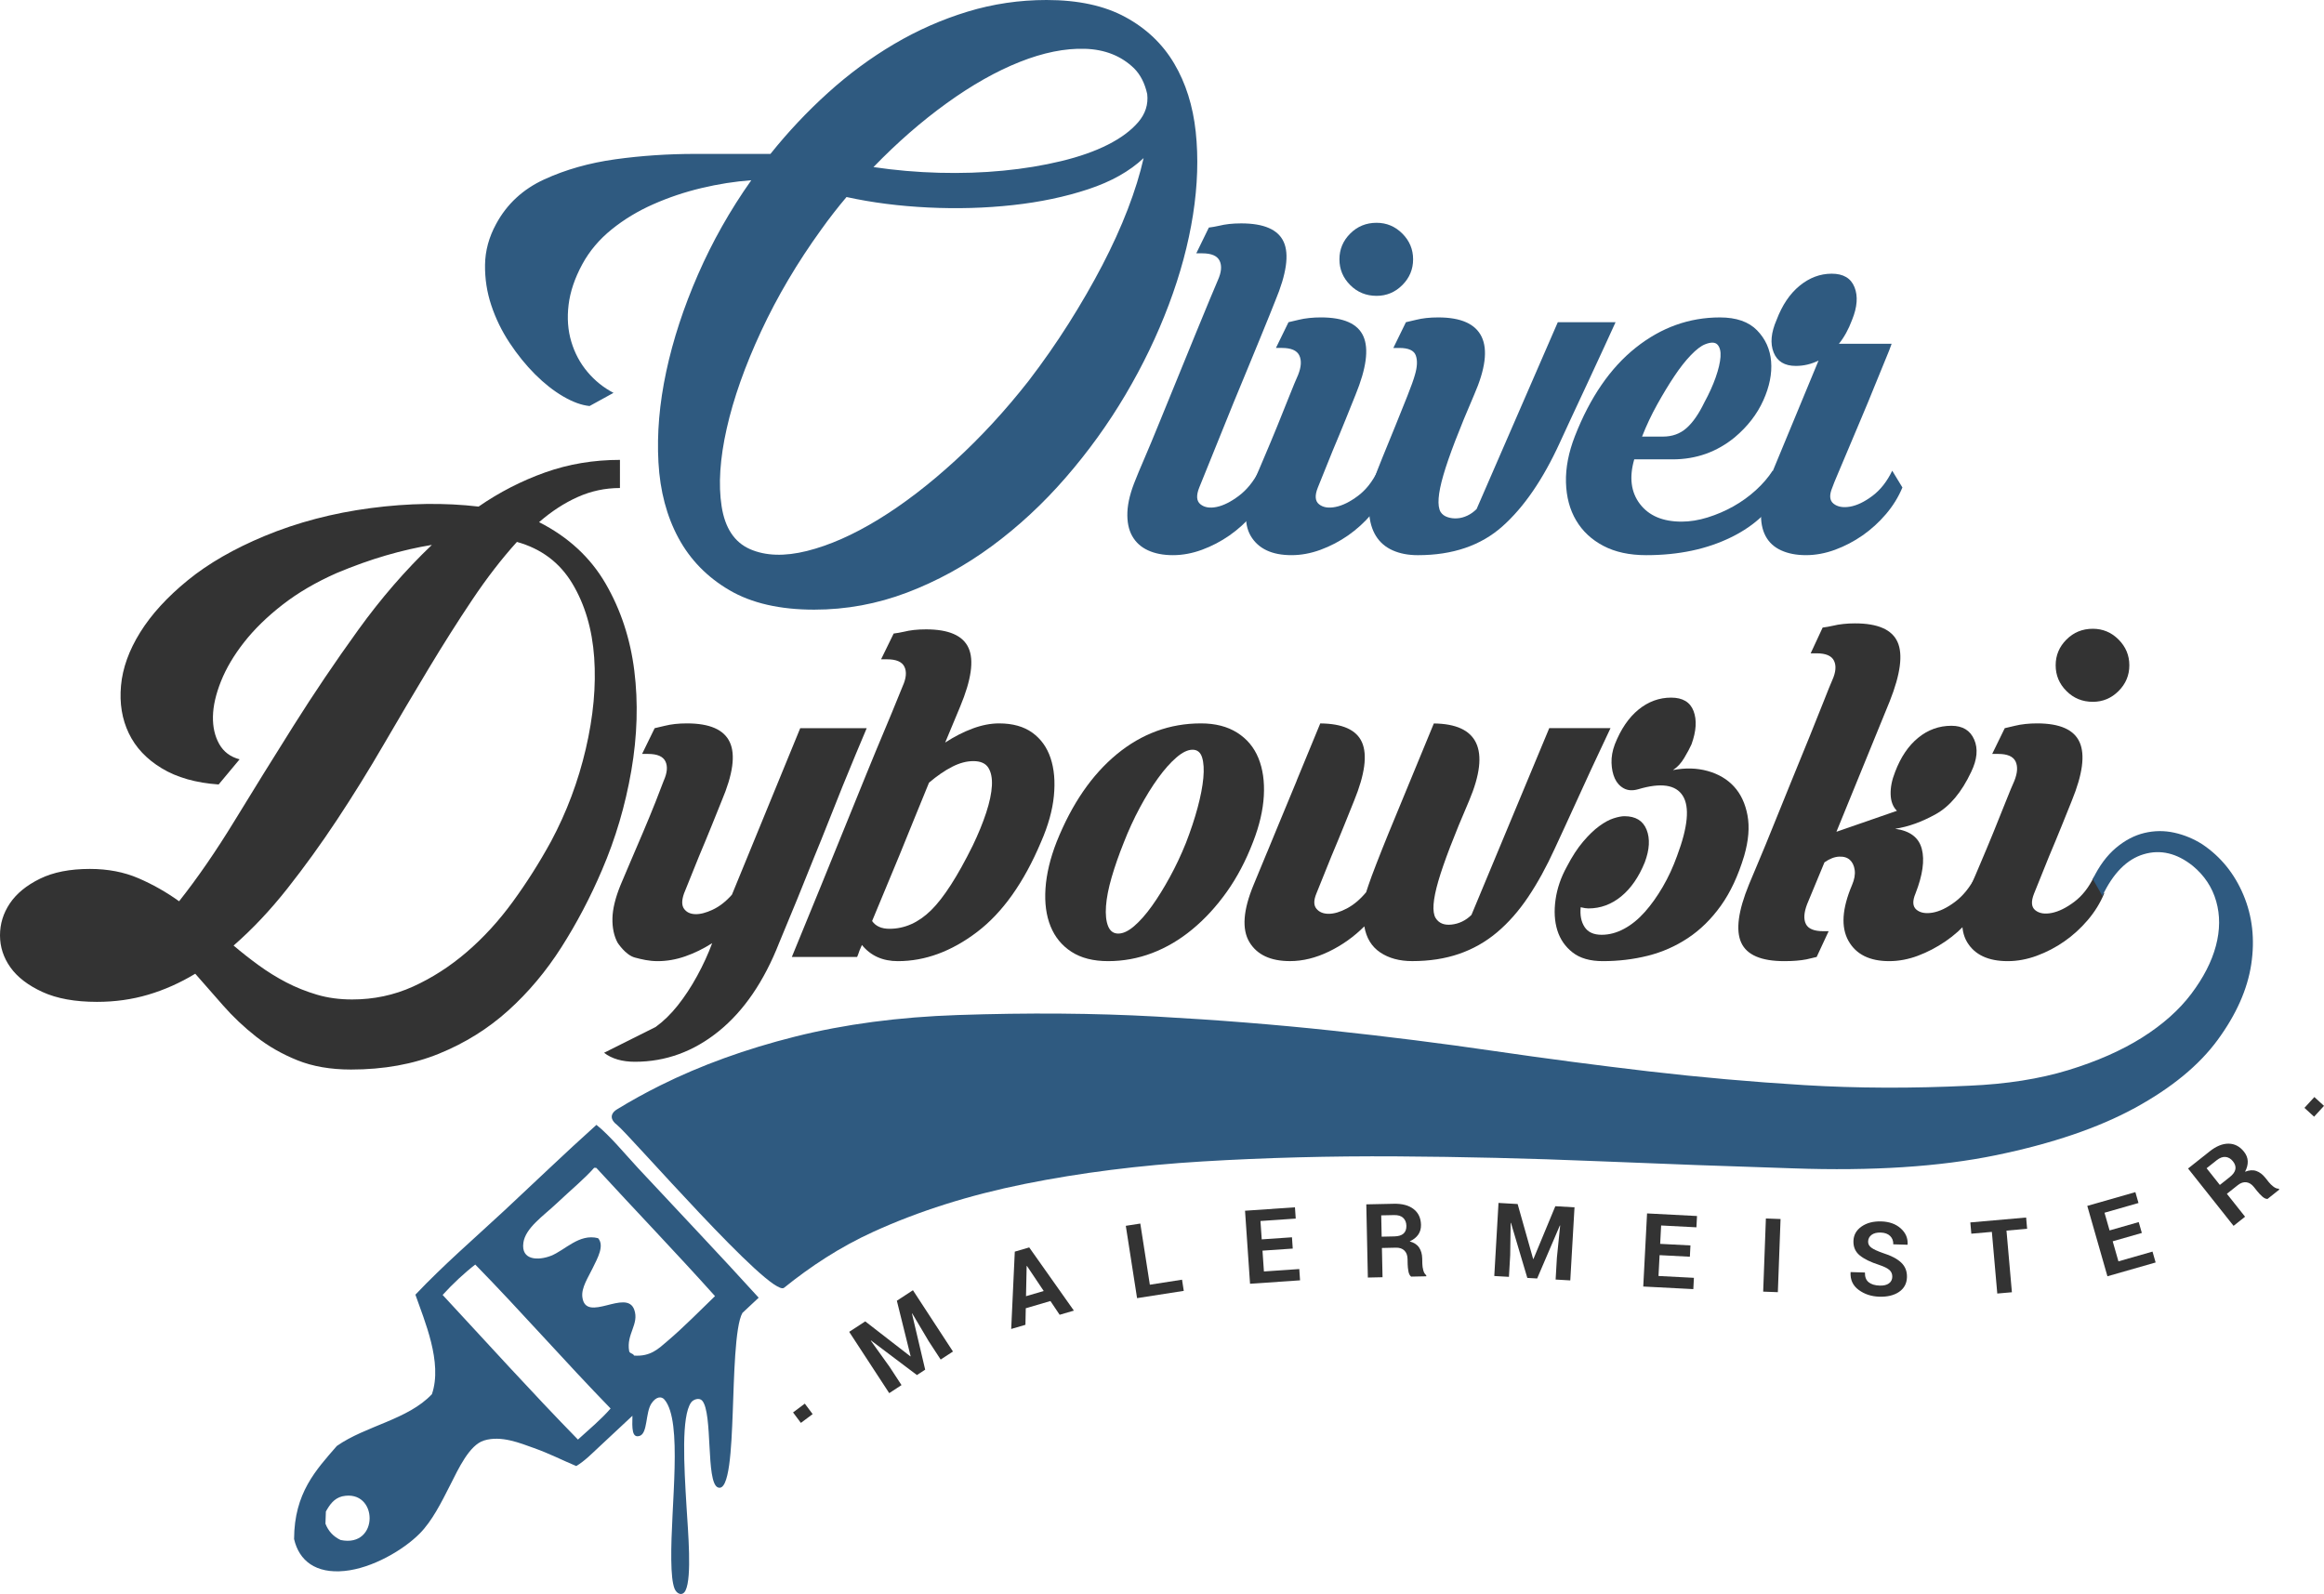
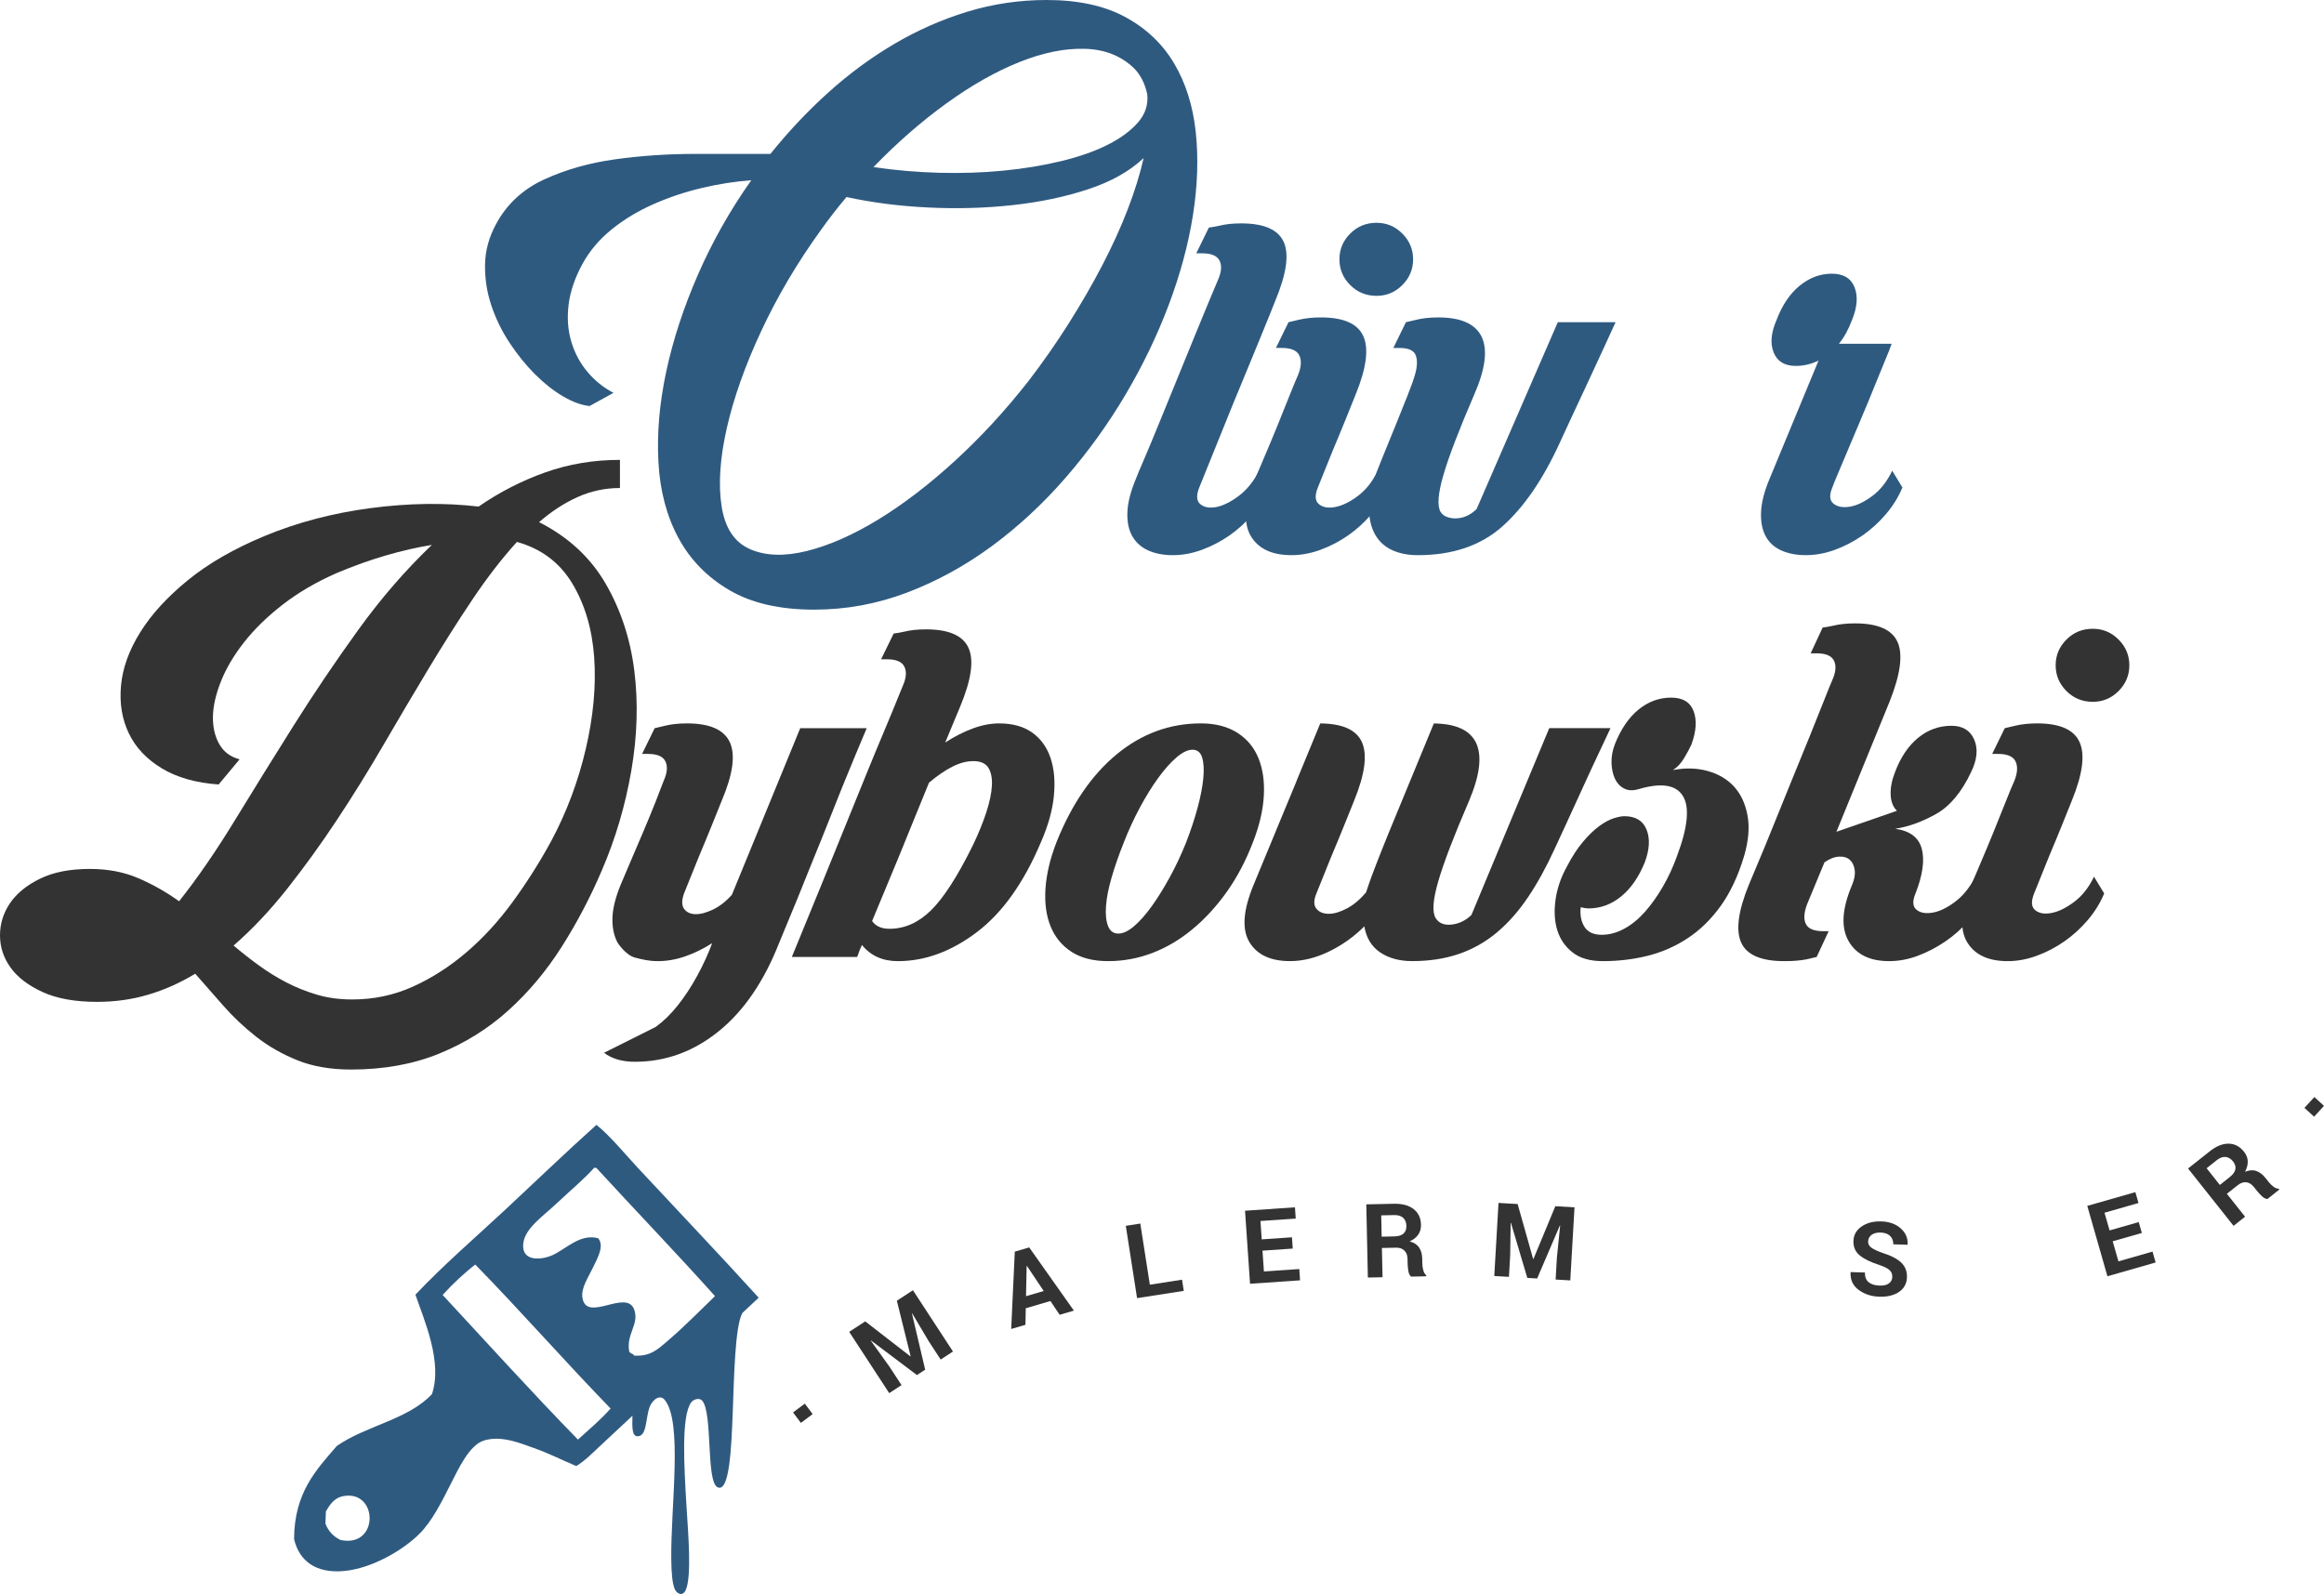
<svg xmlns="http://www.w3.org/2000/svg" version="1.1" x="0px" y="0px" width="520.76px" height="357.234px" viewBox="0 0 520.76 357.234" style="enable-background:new 0 0 520.76 357.234;" xml:space="preserve">
  <style type="text/css">
	.st0{fill:#2F5A80;}
	.st1{fill:#333333;}
</style>
  <defs>
</defs>
  <g>
    <g>
      <path class="st0" d="M234.516,0c7.068,0,12.952,1.273,17.65,3.823c4.697,2.551,8.342,6.017,10.939,10.403    c2.593,4.383,4.204,9.483,4.832,15.301c0.623,5.818,0.422,12.011-0.605,18.588c-1.029,6.576-2.841,13.311-5.436,20.198    c-2.596,6.893-5.839,13.626-9.73,20.203c-3.893,6.576-8.368,12.773-13.423,18.587c-5.056,5.817-10.557,10.917-16.508,15.301    c-5.951,4.383-12.28,7.854-18.991,10.403c-6.712,2.551-13.646,3.824-20.803,3.824c-7.698,0-14.026-1.454-18.994-4.361    c-4.965-2.911-8.77-6.802-11.408-11.677c-2.64-4.879-4.139-10.538-4.496-16.98c-0.359-6.44,0.222-13.221,1.745-20.334    c1.52-7.113,3.893-14.362,7.113-21.742c3.221-7.384,7.202-14.43,11.945-21.142c-3.669,0.271-7.382,0.853-11.139,1.747    c-3.758,0.894-7.362,2.102-10.806,3.625c-3.446,1.521-6.556,3.399-9.328,5.637c-2.775,2.234-4.966,4.83-6.576,7.782    c-1.701,3.137-2.731,6.174-3.087,9.126c-0.359,2.956-0.158,5.705,0.605,8.256c0.759,2.55,1.966,4.811,3.623,6.779    c1.655,1.968,3.602,3.534,5.838,4.698l-5.369,2.952c-1.79-0.18-3.758-0.894-5.905-2.148c-2.147-1.251-4.251-2.907-6.31-4.965    c-2.058-2.058-3.958-4.406-5.703-7.045c-1.745-2.641-3.109-5.439-4.094-8.391c-0.986-2.952-1.455-5.995-1.409-9.127    c0.044-3.131,0.872-6.174,2.483-9.126c2.415-4.473,6.017-7.805,10.804-9.998c4.787-2.194,10.087-3.692,15.905-4.499    c5.816-0.804,11.788-1.206,17.918-1.206s11.744,0,16.844,0c3.937-4.921,8.232-9.483,12.887-13.69    c4.651-4.207,9.596-7.853,14.83-10.94c5.236-3.088,10.716-5.503,16.443-7.249C222.524,0.871,228.43,0,234.516,0z M168.078,123.078    c3.489,1.521,7.739,1.652,12.751,0.402c5.011-1.255,10.335-3.602,15.972-7.046c5.637-3.448,11.363-7.831,17.181-13.153    c5.815-5.322,11.318-11.298,16.508-17.919c3.221-4.207,6.218-8.5,8.994-12.887c2.771-4.383,5.276-8.724,7.515-13.017    c2.235-4.297,4.137-8.477,5.705-12.552c1.564-4.068,2.752-7.895,3.557-11.475c-3.134,2.953-7.271,5.281-12.416,6.979    c-5.145,1.702-10.783,2.888-16.911,3.557c-6.129,0.672-12.439,0.853-18.926,0.537c-6.488-0.312-12.595-1.093-18.32-2.347    c-0.986,1.165-1.946,2.347-2.885,3.557c-0.941,1.206-1.859,2.438-2.752,3.692c-5.37,7.425-9.865,15.031-13.49,22.816    c-3.622,7.783-6.196,15.054-7.716,21.811c-1.523,6.756-1.902,12.57-1.142,17.449C162.461,118.356,164.588,121.553,168.078,123.078    z M195.727,37.446c4.831,0.717,9.731,1.142,14.698,1.276c4.965,0.131,9.752-0.022,14.36-0.473    c4.608-0.443,8.946-1.161,13.02-2.145c4.071-0.984,7.56-2.216,10.47-3.692c2.907-1.476,5.167-3.154,6.776-5.033    c1.612-1.877,2.282-3.981,2.014-6.309c-0.535-2.415-1.521-4.338-2.952-5.769c-2.864-2.772-6.534-4.229-11.007-4.365    c-4.475-0.135-9.35,0.853-14.629,2.953c-5.281,2.103-10.738,5.19-16.375,9.262C206.464,27.222,201.005,31.988,195.727,37.446z" />
      <path class="st0" d="M280.746,115.227c-1.568,1.837-3.315,3.422-5.236,4.766c-1.925,1.341-3.982,2.415-6.174,3.223    c-2.194,0.804-4.361,1.205-6.509,1.205c-2.148,0-4.006-0.357-5.57-1.075c-1.566-0.713-2.751-1.787-3.557-3.218    c-0.806-1.431-1.162-3.223-1.074-5.371c0.09-2.148,0.717-4.608,1.879-7.38c0.269-0.717,0.895-2.216,1.878-4.499    c0.984-2.28,2.102-4.965,3.356-8.052c1.252-3.087,2.595-6.374,4.026-9.863c1.431-3.49,2.774-6.78,4.026-9.867    c1.253-3.087,2.35-5.747,3.29-7.985c0.939-2.234,1.543-3.669,1.81-4.296c0.806-1.788,0.941-3.241,0.404-4.361    c-0.537-1.119-1.835-1.679-3.893-1.679h-1.342l2.818-5.773c0.715-0.086,1.478-0.222,2.282-0.401    c0.715-0.177,1.478-0.312,2.281-0.402c0.805-0.086,1.699-0.135,2.686-0.135c5.1,0,8.275,1.389,9.527,4.162    c1.252,2.775,0.624,7.158-1.878,13.153c-0.27,0.717-0.718,1.836-1.342,3.357c-0.628,1.521-1.366,3.332-2.214,5.435    c-0.854,2.104-1.792,4.387-2.819,6.847c-1.028,2.46-2.038,4.898-3.021,7.313c-2.329,5.727-4.878,12.037-7.651,18.925    c-0.716,1.792-0.626,3.042,0.269,3.76c0.892,0.717,2.101,0.916,3.623,0.601c1.521-0.312,3.175-1.138,4.966-2.483    c1.791-1.34,3.31-3.218,4.564-5.637l2.283,3.759C283.54,111.404,282.31,113.395,280.746,115.227z" />
      <path class="st0" d="M311.011,109.255c-0.896,2.148-2.127,4.139-3.691,5.972c-1.567,1.837-3.311,3.422-5.235,4.766    c-1.926,1.341-3.982,2.415-6.174,3.223c-2.193,0.804-4.363,1.205-6.508,1.205c-4.387,0-7.427-1.431-9.13-4.293    c-1.697-2.866-1.385-7.113,0.941-12.751c0.449-1.074,1.14-2.708,2.08-4.901c0.939-2.189,1.898-4.496,2.886-6.911    c0.983-2.415,1.899-4.699,2.75-6.847c0.851-2.144,1.499-3.71,1.949-4.694c0.714-1.791,0.804-3.245,0.268-4.365    c-0.538-1.119-1.837-1.679-3.894-1.679h-1.342l2.818-5.769c0.716-0.18,1.476-0.356,2.281-0.537    c0.716-0.181,1.498-0.312,2.35-0.402c0.849-0.09,1.722-0.135,2.618-0.135c5.1,0,8.273,1.408,9.527,4.229    c1.254,2.816,0.673,7.177-1.744,13.085c-0.536,1.341-1.274,3.178-2.214,5.503c-0.94,2.328-1.902,4.653-2.886,6.978    c-1.075,2.686-2.195,5.461-3.355,8.323c-0.72,1.792-0.628,3.042,0.268,3.76c0.893,0.717,2.126,0.916,3.691,0.601    c1.565-0.312,3.241-1.138,5.032-2.483c1.791-1.34,3.268-3.218,4.431-5.637L311.011,109.255z M316.647,58.117    c0,2.238-0.805,4.161-2.414,5.772c-1.611,1.612-3.537,2.415-5.771,2.415c-2.329,0-4.297-0.803-5.907-2.415    c-1.611-1.611-2.416-3.534-2.416-5.772c0-2.235,0.805-4.159,2.416-5.769c1.61-1.612,3.578-2.415,5.907-2.415    c2.234,0,4.16,0.803,5.771,2.415C315.842,53.958,316.647,55.882,316.647,58.117z" />
-       <path class="st0" d="M376.805,116.906c1.878,0,3.825-0.312,5.839-0.939c2.013-0.627,3.937-1.454,5.77-2.482    c1.832-1.029,3.512-2.239,5.033-3.625c1.52-1.385,2.773-2.839,3.759-4.364l2.282,3.759c-2.239,4.744-6.087,8.455-11.545,11.14    c-5.459,2.685-11.81,4.026-19.058,4.026c-3.758,0-6.959-0.695-9.596-2.08c-2.642-1.386-4.679-3.287-6.107-5.705    c-1.434-2.415-2.191-5.254-2.281-8.522c-0.089-3.263,0.58-6.73,2.012-10.399c3.399-8.68,7.941-15.279,13.623-19.797    c5.682-4.518,11.967-6.779,18.857-6.779c3.668,0,6.443,0.961,8.321,2.884c1.88,1.927,2.931,4.252,3.155,6.979    c0.222,2.73-0.359,5.637-1.745,8.725c-1.39,3.087-3.514,5.84-6.375,8.255c-4.026,3.313-8.68,4.966-13.959,4.966h-8.591    c-1.162,4.026-0.738,7.361,1.275,10.002C369.489,115.588,372.598,116.906,376.805,116.906z M382.039,77.178    c-0.896,0.356-1.945,1.164-3.152,2.415c-1.209,1.254-2.439,2.82-3.692,4.698c-1.254,1.878-2.529,3.981-3.826,6.31    c-1.298,2.324-2.439,4.743-3.42,7.245h4.696c2.058,0,3.803-0.624,5.235-1.878c1.429-1.25,2.771-3.173,4.025-5.773    c1.072-1.964,1.924-3.846,2.552-5.637c0.622-1.788,0.983-3.309,1.072-4.563c0.088-1.251-0.135-2.167-0.671-2.75    C384.321,76.663,383.382,76.641,382.039,77.178z" />
      <path class="st0" d="M410.453,61.339c2.596,0,4.297,1.006,5.102,3.02c0.806,2.013,0.624,4.454-0.538,7.316    c-0.803,2.148-1.79,3.936-2.952,5.367h11.812c-0.268,0.807-0.763,2.062-1.478,3.76c-0.716,1.701-1.522,3.669-2.415,5.904    c-0.896,2.238-1.858,4.563-2.886,6.981c-1.03,2.415-1.993,4.695-2.885,6.844c-0.895,2.148-1.679,4.007-2.35,5.57    c-0.67,1.565-1.098,2.618-1.275,3.154c-0.718,1.702-0.628,2.907,0.268,3.624c0.895,0.717,2.125,0.939,3.692,0.672    c1.564-0.27,3.241-1.074,5.033-2.419c1.788-1.34,3.264-3.218,4.428-5.637l2.282,3.759c-0.896,2.148-2.126,4.139-3.69,5.972    c-1.567,1.837-3.312,3.422-5.235,4.766c-1.926,1.341-3.981,2.415-6.172,3.223c-2.196,0.804-4.363,1.205-6.511,1.205    c-2.146,0-4.006-0.357-5.569-1.075c-1.567-0.713-2.732-1.787-3.49-3.218c-0.763-1.431-1.098-3.223-1.006-5.371    c0.088-2.148,0.713-4.608,1.878-7.38L407.5,80.802c-1.609,0.803-3.31,1.206-5.1,1.206c-2.506,0-4.161-1.007-4.965-3.02    c-0.807-2.013-0.584-4.447,0.67-7.312c1.253-3.31,2.973-5.859,5.169-7.65C405.465,62.237,407.859,61.339,410.453,61.339z" />
      <path class="st1" d="M138.916,109.373c-3.311,0-6.465,0.671-9.463,2.017c-2.999,1.34-5.883,3.219-8.657,5.633    c6.531,3.313,11.496,7.899,14.899,13.758c3.399,5.863,5.547,12.372,6.441,19.53c0.893,7.159,0.672,14.629-0.671,22.414    c-1.343,7.786-3.536,15.215-6.577,22.28c-2.597,6.088-5.616,11.834-9.061,17.247c-3.444,5.415-7.427,10.156-11.945,14.228    c-4.519,4.071-9.686,7.293-15.503,9.663c-5.818,2.37-12.395,3.557-19.729,3.557c-4.563,0-8.569-0.691-12.013-2.077    c-3.446-1.389-6.533-3.155-9.262-5.303c-2.73-2.148-5.19-4.477-7.382-6.979c-2.193-2.509-4.271-4.879-6.24-7.113    c-3.401,2.055-6.913,3.621-10.538,4.695c-3.622,1.074-7.447,1.611-11.476,1.611c-4.921,0-8.992-0.737-12.214-2.212    c-3.221-1.48-5.614-3.312-7.179-5.506C0.781,214.622,0,212.232,0,209.634c0-2.592,0.738-4.984,2.214-7.177    c1.476-2.193,3.713-4.026,6.712-5.506c2.997-1.476,6.732-2.212,11.207-2.212c4.027,0,7.65,0.695,10.871,2.081    c3.221,1.386,6.263,3.109,9.127,5.167c4.114-5.191,8.276-11.23,12.482-18.122c4.205-6.888,8.59-13.957,13.153-21.206    c4.566-7.249,9.397-14.407,14.498-21.476c5.098-7.068,10.602-13.423,16.508-19.061c-3.312,0.537-6.734,1.322-10.269,2.351    c-3.536,1.029-7.226,2.347-11.072,3.959c-4.655,2.058-8.704,4.428-12.147,7.113c-3.446,2.686-6.309,5.483-8.59,8.391    c-2.281,2.907-4.005,5.818-5.167,8.721c-1.163,2.911-1.767,5.55-1.812,7.921c-0.045,2.37,0.425,4.428,1.411,6.174    c0.984,1.743,2.503,2.885,4.563,3.422l-4.698,5.637c-5.101-0.356-9.35-1.566-12.749-3.625c-3.403-2.058-5.863-4.675-7.382-7.85    c-1.523-3.177-2.105-6.734-1.747-10.674c0.357-3.936,1.79-7.917,4.296-11.943c2.503-4.026,6.06-7.921,10.671-11.677    c4.606-3.759,10.354-7.068,17.246-9.934c7.335-3.039,15.254-5.12,23.755-6.239c8.501-1.119,16.554-1.231,24.161-0.337    c4.65-3.219,9.618-5.769,14.898-7.651c5.279-1.878,10.871-2.816,16.777-2.816V109.373z M78.921,223.996    c4.831,0,9.372-0.962,13.622-2.885c4.249-1.926,8.256-4.495,12.013-7.718c3.758-3.222,7.202-6.978,10.334-11.275    c3.132-4.293,5.995-8.811,8.592-13.555c3.489-6.531,6.083-13.441,7.784-20.735c1.699-7.294,2.327-14.115,1.88-20.47    c-0.449-6.351-2.081-11.879-4.899-16.578c-2.819-4.694-6.958-7.805-12.415-9.326c-3.403,3.756-6.734,8.075-10,12.95    c-3.268,4.879-6.556,10.069-9.865,15.572c-3.312,5.501-6.644,11.139-10,16.908c-3.356,5.773-6.824,11.365-10.401,16.781    c-3.58,5.412-7.294,10.557-11.14,15.432c-3.848,4.879-7.876,9.149-12.081,12.818c1.79,1.522,3.667,2.998,5.637,4.429    c1.968,1.43,4.026,2.708,6.174,3.827c2.147,1.115,4.428,2.032,6.846,2.749C73.416,223.639,76.055,223.996,78.921,223.996z" />
      <path class="st1" d="M177.436,214.468c4.563-11.095,8.634-21.074,12.213-29.93c1.521-3.759,3.02-7.452,4.496-11.072    c1.478-3.624,2.818-6.87,4.028-9.731c1.208-2.862,2.168-5.191,2.885-6.982c0.715-1.787,1.117-2.772,1.207-2.952    c0.806-1.788,0.941-3.241,0.403-4.361c-0.537-1.119-1.834-1.679-3.893-1.679h-1.342l2.818-5.773    c0.715-0.086,1.478-0.222,2.282-0.401c0.715-0.177,1.478-0.312,2.281-0.402c0.806-0.086,1.7-0.135,2.686-0.135    c5.1,0,8.276,1.389,9.529,4.162c1.252,2.775,0.626,7.158-1.878,13.153l-3.355,8.052c2.058-1.341,4.114-2.393,6.174-3.151    c2.056-0.763,4.025-1.142,5.906-1.142c3.04,0,5.522,0.694,7.447,2.081c1.923,1.386,3.288,3.286,4.094,5.705    c0.806,2.415,1.052,5.232,0.738,8.455c-0.313,3.222-1.275,6.666-2.884,10.336c-3.85,9.126-8.637,15.86-14.362,20.198    c-5.728,4.342-11.634,6.509-17.716,6.509c-3.403,0-6.086-1.206-8.054-3.624c-0.449,0.988-0.717,1.657-0.806,2.013    c-0.091,0.27-0.181,0.496-0.267,0.672H177.436z M218.103,170.578c-1.523,0-3.109,0.428-4.764,1.276    c-1.656,0.849-3.378,2.036-5.168,3.557c-1.075,2.596-2.171,5.281-3.289,8.053c-1.119,2.775-2.237,5.524-3.356,8.255    c-1.12,2.73-2.214,5.367-3.288,7.917c-1.074,2.55-2.013,4.812-2.818,6.78c0.806,1.164,2.102,1.742,3.893,1.742    c3.399,0,6.509-1.386,9.327-4.157c2.819-2.776,5.927-7.606,9.33-14.498c1.25-2.595,2.257-5.055,3.02-7.38    c0.758-2.328,1.185-4.342,1.275-6.043c0.088-1.697-0.181-3.038-0.806-4.026C220.832,171.069,219.715,170.578,218.103,170.578z" />
      <path class="st1" d="M269.103,162.123c3.223,0,5.927,0.694,8.122,2.081c2.191,1.386,3.779,3.286,4.764,5.705    c0.983,2.415,1.388,5.232,1.208,8.455c-0.181,3.222-0.986,6.666-2.415,10.336c-1.611,4.206-3.581,7.939-5.906,11.206    c-2.328,3.268-4.899,6.062-7.718,8.387c-2.818,2.329-5.818,4.095-8.993,5.304c-3.176,1.206-6.466,1.81-9.865,1.81    c-3.311,0-6.04-0.695-8.188-2.081c-2.146-1.386-3.712-3.287-4.696-5.705c-0.984-2.415-1.364-5.254-1.143-8.522    c0.226-3.263,1.052-6.73,2.485-10.399c3.399-8.499,7.895-15.053,13.489-19.666C255.837,164.429,262.125,162.123,269.103,162.123z     M265.749,188.897c1.072-2.764,1.945-5.393,2.615-7.895c0.673-2.494,1.095-4.702,1.276-6.617c0.178-1.919,0.088-3.459-0.269-4.616    c-0.358-1.161-1.072-1.743-2.146-1.743c-1.075,0-2.282,0.583-3.624,1.743c-1.343,1.157-2.708,2.696-4.094,4.616    c-1.388,1.915-2.751,4.124-4.094,6.617c-1.34,2.502-2.55,5.13-3.624,7.895c-1.072,2.679-1.968,5.24-2.683,7.692    c-0.717,2.456-1.14,4.616-1.275,6.49c-0.134,1.874,0.02,3.365,0.469,4.481c0.447,1.115,1.208,1.67,2.282,1.67    c1.074,0,2.259-0.556,3.557-1.67c1.295-1.116,2.618-2.607,3.96-4.481c1.341-1.874,2.684-4.034,4.026-6.49    C263.468,194.138,264.675,191.576,265.749,188.897z" />
      <path class="st1" d="M374.867,172.59c2.774-0.537,5.368-0.469,7.785,0.203c2.416,0.672,4.384,1.833,5.906,3.49    c1.52,1.656,2.525,3.804,3.02,6.441c0.49,2.64,0.244,5.66-0.738,9.063c-1.342,4.473-3.086,8.21-5.235,11.207    c-2.147,2.997-4.607,5.412-7.381,7.245c-2.774,1.837-5.771,3.155-8.992,3.963c-3.223,0.804-6.578,1.206-10.068,1.206    c-2.861,0-5.123-0.65-6.775-1.946c-1.657-1.295-2.798-2.952-3.425-4.965c-0.625-2.014-0.757-4.297-0.401-6.847    c0.358-2.551,1.208-5.033,2.551-7.448c1.16-2.235,2.369-4.094,3.625-5.57c1.249-1.476,2.457-2.641,3.622-3.489    c1.162-0.853,2.235-1.431,3.222-1.747c0.982-0.312,1.788-0.47,2.415-0.47c2.505,0,4.162,1.007,4.968,3.02    c0.803,2.014,0.67,4.451-0.405,7.317c-1.342,3.308-3.109,5.859-5.3,7.65c-2.193,1.788-4.632,2.682-7.315,2.682    c-0.449,0-1.029-0.086-1.745-0.267c-0.181,1.791,0.111,3.268,0.873,4.428c0.757,1.165,2.032,1.746,3.824,1.746    c1.699,0,3.376-0.447,5.033-1.344c1.656-0.89,3.198-2.145,4.63-3.756c1.432-1.611,2.773-3.489,4.027-5.638    c1.252-2.147,2.326-4.473,3.222-6.977c2.416-6.446,2.84-10.919,1.275-13.423c-1.565-2.506-4.899-2.997-10-1.476    c-1.254,0.356-2.328,0.288-3.221-0.203c-0.896-0.488-1.567-1.228-2.014-2.212c-0.447-0.984-0.693-2.148-0.739-3.494    c-0.044-1.34,0.203-2.726,0.739-4.157c1.342-3.403,3.108-5.994,5.302-7.786c2.191-1.787,4.631-2.685,7.315-2.685    c2.592,0,4.271,1.007,5.031,3.02c0.761,2.014,0.605,4.496-0.468,7.452c-0.359,0.804-0.895,1.81-1.612,3.02    C376.7,171.046,375.851,171.967,374.867,172.59z" />
      <path class="st1" d="M429.225,200.24c-0.717,1.702-0.65,2.907,0.202,3.624c0.849,0.717,2.057,0.939,3.624,0.672    c1.564-0.27,3.242-1.074,5.033-2.419c1.788-1.34,3.309-3.218,4.563-5.637l2.147,3.759c-0.805,2.148-1.993,4.139-3.558,5.972    c-1.566,1.837-3.332,3.422-5.302,4.766c-1.968,1.341-4.025,2.415-6.173,3.223c-2.146,0.804-4.296,1.206-6.442,1.206    c-4.385,0-7.429-1.521-9.127-4.563c-1.701-3.042-1.432-7.2,0.805-12.48c0.537-1.254,0.739-2.37,0.604-3.358    c-0.132-0.984-0.492-1.742-1.073-2.28c-0.582-0.537-1.388-0.784-2.415-0.739c-1.031,0.045-2.127,0.469-3.287,1.277l-3.894,9.393    c-0.718,1.882-0.806,3.358-0.269,4.432c0.536,1.071,1.833,1.608,3.893,1.608h1.207l-2.684,5.773    c-0.718,0.177-1.478,0.357-2.281,0.537c-1.342,0.266-3,0.402-4.968,0.402c-5.19,0-8.407-1.386-9.663-4.162    c-1.252-2.772-0.67-7.114,1.744-13.018c0.359-0.894,1.052-2.55,2.082-4.965c1.026-2.419,2.168-5.191,3.423-8.323    c1.251-3.133,2.594-6.442,4.026-9.931c1.428-3.493,2.771-6.779,4.025-9.867c1.254-3.087,2.326-5.773,3.222-8.052    c0.894-2.283,1.52-3.827,1.88-4.631c0.806-1.788,0.938-3.241,0.401-4.364c-0.537-1.115-1.835-1.675-3.892-1.675h-1.342    l2.684-5.772c0.715-0.087,1.477-0.222,2.28-0.402c0.716-0.18,1.5-0.312,2.35-0.402c0.85-0.09,1.722-0.135,2.618-0.135    c5.101,0,8.276,1.39,9.528,4.161c1.253,2.772,0.672,7.204-1.743,13.289l-11.947,29.257l13.557-4.699    c-0.896-0.894-1.364-2.122-1.409-3.688c-0.046-1.566,0.291-3.245,1.006-5.037c1.254-3.309,2.976-5.859,5.169-7.647    c2.19-1.791,4.674-2.686,7.449-2.686c2.503,0,4.204,1.029,5.1,3.088c0.895,2.058,0.672,4.473-0.672,7.245    c-2.146,4.567-4.787,7.718-7.917,9.465c-3.134,1.742-6.174,2.843-9.129,3.286c3.312,0.451,5.303,1.949,5.975,4.499    C431.305,192.792,430.835,196.124,429.225,200.24z" />
      <path class="st1" d="M471.505,200.24c-0.896,2.148-2.128,4.139-3.691,5.972c-1.566,1.837-3.312,3.422-5.234,4.766    c-1.927,1.341-3.982,2.415-6.175,3.223c-2.193,0.804-4.361,1.206-6.508,1.206c-4.387,0-7.427-1.431-9.129-4.293    c-1.698-2.866-1.386-7.113,0.94-12.751c0.449-1.075,1.14-2.708,2.081-4.901c0.939-2.19,1.898-4.496,2.885-6.911    c0.983-2.415,1.899-4.698,2.751-6.847c0.851-2.145,1.498-3.71,1.947-4.694c0.715-1.792,0.805-3.245,0.269-4.365    c-0.538-1.119-1.837-1.679-3.894-1.679h-1.342l2.818-5.769c0.716-0.18,1.476-0.356,2.281-0.537c0.716-0.18,1.498-0.311,2.35-0.402    c0.849-0.09,1.722-0.135,2.617-0.135c5.102,0,8.274,1.408,9.529,4.229c1.252,2.816,0.672,7.177-1.745,13.085    c-0.536,1.341-1.274,3.178-2.214,5.503c-0.94,2.328-1.902,4.653-2.886,6.978c-1.074,2.686-2.193,5.462-3.355,8.323    c-0.718,1.792-0.628,3.042,0.267,3.76c0.895,0.717,2.126,0.916,3.691,0.601c1.564-0.312,3.242-1.138,5.033-2.483    c1.79-1.34,3.267-3.218,4.43-5.637L471.505,200.24z M477.141,149.102c0,2.239-0.805,4.162-2.416,5.772    c-1.61,1.611-3.535,2.415-5.77,2.415c-2.329,0-4.297-0.804-5.905-2.415c-1.612-1.611-2.418-3.534-2.418-5.772    c0-2.235,0.806-4.158,2.418-5.769c1.608-1.611,3.576-2.415,5.905-2.415c2.234,0,4.159,0.803,5.77,2.415    C476.336,144.943,477.141,146.867,477.141,149.102z" />
-       <path class="st0" d="M138.262,252.112c-2.663-2.055,0-3.493,0-3.493c3.1-1.897,6.336-3.685,9.708-5.364    c9.083-4.518,19.15-8.165,30.2-10.936c11.052-2.775,23.198-4.387,36.441-4.834c15.836-0.537,30.648-0.424,44.426,0.338    c13.78,0.758,26.935,1.81,39.46,3.154c12.528,1.341,24.608,2.862,36.239,4.564c11.632,1.698,23.198,3.219,34.695,4.564    c11.498,1.34,23.131,2.37,34.896,3.087c11.767,0.714,24.092,0.759,36.978,0.132c8.321-0.356,15.703-1.521,22.146-3.489    c6.441-1.968,11.967-4.41,16.576-7.313c4.607-2.911,8.273-6.174,11.005-9.799c2.728-3.624,4.566-7.203,5.505-10.738    c0.939-3.534,0.96-6.866,0.066-9.998c-0.893-3.132-2.644-5.773-5.235-7.921c-3.58-2.862-7.249-3.733-11.007-2.618    c-3.758,1.119-6.844,4.23-9.26,9.33l-2.147-3.76c1.431-2.952,3.154-5.277,5.168-6.978c2.014-1.698,4.138-2.817,6.375-3.354    c2.234-0.538,4.474-0.56,6.71-0.068c2.237,0.492,4.339,1.363,6.311,2.618c4.115,2.773,7.181,6.554,9.193,11.339    c2.014,4.789,2.592,9.979,1.742,15.572c-0.849,5.588-3.354,11.226-7.516,16.909c-4.161,5.683-10.333,10.76-18.521,15.237    c-8.188,4.474-18.567,8.004-31.141,10.603c-12.57,2.591-27.715,3.576-45.432,2.952c-14.314-0.451-29.012-0.991-44.091-1.615    c-15.077-0.624-30.043-0.98-44.897-1.07c-14.85-0.09-29.325,0.289-43.419,1.138c-14.093,0.849-27.356,2.531-39.794,5.033    c-12.438,2.509-23.757,6.084-33.958,10.741c-7.511,3.426-14.052,7.752-19.99,12.537    C172.778,290.954,140.925,254.167,138.262,252.112z" />
    </g>
    <g>
      <g>
        <path class="st1" d="M182.096,316.923l-2.634,1.97l-1.755-2.346l2.635-1.971L182.096,316.923z" />
        <path class="st1" d="M193.882,296.142l10.11,7.837l0.057-0.037l-3.082-12.427l3.604-2.354l8.969,13.736l-2.755,1.798     l-2.673-4.094l-3.697-6.238l-0.063,0.027l2.962,12.573l-1.849,1.207l-10.277-7.742l-0.051,0.046l4.201,5.856l2.673,4.094     l-2.754,1.798l-8.97-13.735L193.882,296.142z" />
        <path class="st1" d="M235.379,291.582l-5.525,1.619l-0.076,3.71l-3.189,0.934l0.805-17.331l3.233-0.947l10.008,14.163     l-3.189,0.934L235.379,291.582z M229.907,290.497l3.968-1.163l-3.759-5.615l-0.064,0.019L229.907,290.497z" />
        <path class="st1" d="M257.655,287.923l7.214-1.124l0.39,2.505l-10.466,1.63l-2.524-16.209l3.25-0.507L257.655,287.923z" />
        <path class="st1" d="M289.676,279.827l-6.778,0.465l0.32,4.665l7.924-0.543l0.174,2.529l-11.207,0.769l-1.123-16.367     l11.186-0.768l0.173,2.529l-7.901,0.542l0.282,4.114l6.777-0.465L289.676,279.827z" />
        <path class="st1" d="M309.657,279.692l0.141,6.557l-3.29,0.07l-0.35-16.402l6.185-0.132c1.87-0.04,3.341,0.355,4.415,1.185     c1.072,0.829,1.626,2.007,1.659,3.531c0.017,0.849-0.19,1.582-0.618,2.2c-0.431,0.617-1.069,1.124-1.918,1.517     c0.975,0.265,1.681,0.727,2.119,1.386c0.439,0.659,0.669,1.481,0.69,2.465l0.026,1.206c0.01,0.458,0.082,0.935,0.217,1.432     c0.134,0.497,0.354,0.862,0.66,1.096l0.005,0.237l-3.391,0.072c-0.306-0.233-0.509-0.631-0.611-1.193     c-0.102-0.561-0.159-1.093-0.171-1.597l-0.023-1.16c-0.018-0.819-0.255-1.451-0.711-1.896c-0.457-0.444-1.091-0.658-1.901-0.641     L309.657,279.692z M309.603,277.158l2.838-0.061c0.925-0.02,1.608-0.229,2.055-0.63c0.446-0.4,0.661-0.983,0.645-1.75     c-0.016-0.75-0.257-1.343-0.721-1.776c-0.464-0.434-1.139-0.641-2.024-0.622l-2.896,0.062L309.603,277.158z" />
        <path class="st1" d="M340.07,269.842l3.476,12.312l0.067,0.004l4.904-11.827l4.297,0.249l-0.947,16.378l-3.285-0.19l0.284-4.882     l0.733-7.215l-0.067-0.015l-5.089,11.872l-2.205-0.127l-3.664-12.333l-0.069,0.008l-0.102,7.206l-0.282,4.882l-3.284-0.19     l0.947-16.377L340.07,269.842z" />
-         <path class="st1" d="M378.664,281.652l-6.785-0.353l-0.243,4.67l7.934,0.412l-0.131,2.532l-11.22-0.582l0.852-16.384     l11.195,0.581l-0.132,2.533l-7.91-0.411l-0.214,4.118l6.785,0.353L378.664,281.652z" />
-         <path class="st1" d="M398.38,289.598l-3.288-0.121l0.607-16.395l3.287,0.122L398.38,289.598z" />
        <path class="st1" d="M424.02,286.181c0.021-0.631-0.188-1.145-0.623-1.542c-0.435-0.396-1.206-0.781-2.315-1.153     c-1.935-0.623-3.389-1.336-4.363-2.141c-0.976-0.804-1.441-1.879-1.4-3.223c0.041-1.343,0.648-2.424,1.818-3.241     c1.172-0.817,2.648-1.198,4.427-1.143c1.802,0.056,3.254,0.58,4.359,1.572c1.105,0.992,1.615,2.19,1.534,3.592l-0.024,0.067     l-3.188-0.098c0.023-0.758-0.211-1.38-0.703-1.865c-0.492-0.484-1.197-0.741-2.111-0.77c-0.88-0.027-1.564,0.147-2.058,0.522     c-0.492,0.377-0.748,0.868-0.767,1.476c-0.018,0.556,0.226,1.02,0.73,1.393c0.503,0.372,1.378,0.776,2.627,1.213     c1.794,0.559,3.144,1.266,4.049,2.12c0.907,0.854,1.339,1.954,1.297,3.298c-0.043,1.404-0.631,2.494-1.764,3.272     c-1.132,0.776-2.607,1.137-4.425,1.081c-1.786-0.055-3.33-0.563-4.629-1.524c-1.302-0.96-1.908-2.27-1.818-3.928l0.023-0.067     l3.199,0.098c-0.029,0.976,0.246,1.701,0.828,2.173c0.583,0.473,1.408,0.725,2.475,0.758c0.894,0.028,1.583-0.136,2.066-0.489     C423.75,287.28,424.001,286.796,424.02,286.181z" />
-         <path class="st1" d="M454.235,275.392l-4.623,0.406l1.213,13.817l-3.277,0.288l-1.214-13.818l-4.602,0.405l-0.223-2.526     l12.505-1.097L454.235,275.392z" />
        <path class="st1" d="M479.942,276.324l-6.532,1.87l1.287,4.495l7.637-2.185l0.697,2.437l-10.8,3.091l-4.515-15.772l10.777-3.085     l0.697,2.437l-7.615,2.18l1.136,3.965l6.531-1.87L479.942,276.324z" />
        <path class="st1" d="M498.998,267.551l4.076,5.137l-2.578,2.046L490.3,261.881l4.846-3.844c1.465-1.163,2.876-1.738,4.233-1.726     c1.356,0.012,2.509,0.615,3.457,1.81c0.526,0.664,0.806,1.374,0.837,2.125c0.03,0.753-0.172,1.542-0.61,2.368     c0.938-0.379,1.779-0.438,2.528-0.178c0.747,0.26,1.427,0.776,2.039,1.546l0.749,0.945c0.285,0.359,0.631,0.696,1.039,1.01     c0.406,0.314,0.803,0.472,1.188,0.474l0.147,0.186l-2.656,2.108c-0.385-0.002-0.789-0.196-1.208-0.581     c-0.421-0.385-0.789-0.775-1.101-1.17l-0.723-0.909c-0.508-0.641-1.078-1-1.711-1.079c-0.634-0.078-1.268,0.135-1.903,0.639     L498.998,267.551z M497.422,265.565l2.224-1.765c0.724-0.575,1.143-1.156,1.257-1.744c0.113-0.589-0.069-1.184-0.545-1.784     c-0.467-0.588-1.016-0.914-1.646-0.979c-0.633-0.065-1.295,0.178-1.99,0.728l-2.268,1.8L497.422,265.565z" />
        <path class="st1" d="M520.76,247.843l-2.22,2.427l-2.162-1.979l2.222-2.427L520.76,247.843z" />
      </g>
    </g>
    <path class="st1" d="M146.9,230.17c1.745-1.254,3.399-2.865,4.966-4.83c1.564-1.972,3.02-4.184,4.362-6.644   c1.343-2.464,2.46-4.901,3.355-7.316c-1.97,1.254-3.983,2.238-6.039,2.952c-2.061,0.718-4.117,1.075-6.174,1.075   c-1.971,0-3.623-0.413-5.101-0.804c-2.13-0.563-3.894-3.357-3.894-3.357c-0.805-1.518-1.184-3.332-1.139-5.435   c0.045-2.1,0.65-4.586,1.812-7.448c0.448-1.075,1.14-2.708,2.081-4.901c0.939-2.19,1.923-4.496,2.952-6.911   c1.027-2.415,1.967-4.698,2.819-6.847c0.849-2.145,1.454-3.71,1.812-4.694c0.806-1.792,0.939-3.245,0.401-4.365   c-0.537-1.119-1.834-1.679-3.893-1.679h-1.341l2.818-5.769c0.714-0.18,1.477-0.356,2.282-0.537c0.714-0.18,1.476-0.311,2.282-0.402   c0.806-0.09,1.697-0.135,2.684-0.135c5.101,0,8.298,1.408,9.596,4.229c1.297,2.816,0.693,7.177-1.81,13.085   c-0.538,1.341-1.276,3.178-2.217,5.503c-0.939,2.328-1.902,4.653-2.884,6.978c-1.075,2.686-2.196,5.462-3.356,8.323   c-0.537,1.521-0.537,2.664,0,3.422c0.538,0.762,1.364,1.165,2.483,1.209c1.117,0.045,2.438-0.29,3.959-1.007   c1.521-0.717,2.955-1.833,4.296-3.357l15.3-37.311h14.899c-0.717,1.702-1.543,3.669-2.482,5.905   c-0.941,2.238-1.926,4.63-2.954,7.181c-1.03,2.55-2.081,5.19-3.153,7.917c-1.075,2.73-2.149,5.394-3.224,7.989   c-2.414,6.085-5.011,12.439-7.783,19.057c-3.4,8.679-7.919,15.301-13.557,19.864c-5.637,4.564-11.9,6.847-18.79,6.847   c-2.862,0-5.168-0.672-6.913-2.013" />
    <path class="st1" d="M347.155,163.19l-17.453,41.907v-0.076c0,0.015,0,0.027,0,0.042c-1.255,1.254-2.802,1.972-4.454,2.149   c-1.657,0.18-2.84-0.312-3.558-1.477c-0.808-1.34-0.604-4.094,0.604-8.255c1.211-4.158,3.511-10.174,6.912-18.051   c2.419-5.727,2.93-10.042,1.543-12.953c-1.358-2.851-4.528-4.282-9.456-4.338l-10.22,24.781c-0.928,2.272-1.8,4.465-2.602,6.535   c-0.855,2.193-1.454,3.827-1.815,4.901l-0.534,1.608c-1.344,1.611-2.775,2.82-4.296,3.625c-1.524,0.807-2.884,1.209-4.094,1.209   c-1.209,0-2.125-0.38-2.75-1.143c-0.631-0.759-0.631-1.9,0-3.421c1.157-2.862,2.28-5.638,3.355-8.323   c0.979-2.325,1.944-4.65,2.883-6.979c0.943-2.325,1.68-4.161,2.217-5.502c2.414-5.908,2.993-10.268,1.747-13.085   c-1.236-2.783-4.364-4.176-9.341-4.214l-5.233,12.688c-0.022,0.064-0.034,0.12-0.059,0.184l-4.602,11.114l-1.993,4.841h-0.01   l-3.059,7.398c-2.326,5.638-2.64,9.886-0.94,12.751c1.702,2.862,4.743,4.293,9.127,4.293c2.862,0,5.771-0.717,8.724-2.148   c2.953-1.427,5.59-3.309,7.919-5.638c0.446,2.6,1.629,4.545,3.561,5.841c1.923,1.295,4.311,1.945,7.177,1.945   c3.849,0,7.334-0.537,10.468-1.611c3.133-1.075,5.975-2.682,8.525-4.83c2.55-2.148,4.875-4.785,6.979-7.921   c2.103-3.128,4.093-6.753,5.972-10.87c0.45-0.984,1.255-2.73,2.419-5.235c1.16-2.505,2.392-5.186,3.688-8.052   c1.3-2.862,2.554-5.569,3.76-8.12c1.206-2.55,2.081-4.405,2.617-5.569H347.155z" />
  </g>
  <path class="st0" d="M142.938,261.749c-2.669-2.869-6.39-7.376-9.291-9.648c-6.99,6.272-13.739,12.781-20.608,19.18  c-6.704,6.231-13.649,12.214-19.955,18.877c1.993,5.761,6.139,15.162,3.698,22.302c-5.378,5.72-14.822,7.068-21.303,11.602  c-4.664,5.374-9.542,10.52-9.582,20.863c1.115,4.868,4.86,7.79,11.309,7.151c6.2-0.608,13.168-4.679,16.847-8.391  c2.74-2.764,4.8-6.857,6.814-10.838c1.892-3.733,4.301-8.992,7.587-10.009c3.864-1.188,8.086,0.589,11.183,1.69  c3.6,1.281,6.368,2.738,9.495,4.038c1.905-1.146,3.514-2.809,5.138-4.315c2.482-2.311,4.961-4.635,7.444-6.953  c-0.078,2.815-0.127,5.082,1.633,4.502c1.813-0.593,1.27-5.219,2.625-7.256c1.064-1.599,2.257-1.65,2.915-0.879  c4.182,4.893,1.376,23.951,1.531,35.879c0.04,3.155,0.251,5.235,0.728,6.48c0.47,1.221,1.81,1.785,2.478,0.406  c1.445-2.985,0.559-13.08,0.22-18.631c-0.579-9.458-1.193-20.395,1.02-23.486c0.503-0.708,1.844-1.136,2.479-0.407  c2.427,2.77,0.791,18.284,3.497,19.436c2.633,1.124,3.045-8.858,3.352-16.809c0.294-7.505,0.476-19.383,2.175-22.294  c1.209-1.131,2.433-2.277,3.638-3.405C161.28,281.22,151.996,271.477,142.938,261.749z M76.328,345.14  c-1.621-0.762-2.759-1.987-3.401-3.654c0.032-0.913,0.064-1.818,0.096-2.73c0.853-1.533,1.817-2.937,3.66-3.403  C84.795,333.598,85.069,346.976,76.328,345.14z M129.506,322.631c-10.344-10.584-20.255-21.574-30.32-32.413  c2.19-2.426,5.014-5.056,7.312-6.809c10.321,10.557,20.032,21.674,30.324,32.258C134.604,318.221,131.985,320.355,129.506,322.631z   M149.577,300.539c-2.02,1.72-3.793,3.539-7.506,3.268c-0.172-0.519-0.981-0.432-1.089-1.003c-0.682-3.842,2.298-6.028,1.138-9.281  c-1.741-4.837-10.871,3.177-11.628-2.824c-0.262-2.089,1.302-4.387,2.321-6.501c1.078-2.216,2.684-5.014,1.208-6.7  c-4.265-1.097-7.401,2.715-10.585,3.955c-2.748,1.067-6.733,1.082-6.156-2.952c0.471-3.298,4.48-5.999,7.382-8.733  c3.367-3.173,6.385-5.652,8.479-8.048c0.164,0.008,0.321,0.011,0.48,0.019c8.824,9.618,17.885,19.023,26.599,28.743  C157.025,293.553,153.268,297.399,149.577,300.539z" />
  <path class="st0" d="M349.071,72.212l-18.197,41.874c-0.628,0.627-1.323,1.123-2.08,1.48c-0.762,0.357-1.523,0.56-2.283,0.601  c-0.76,0.049-1.475-0.041-2.145-0.267c-0.673-0.221-1.189-0.604-1.545-1.142c-0.805-1.341-0.605-4.093,0.603-8.255  c1.206-4.158,3.512-10.175,6.911-18.051c2.505-5.727,3.065-10.043,1.678-12.954c-1.388-2.907-4.629-4.36-9.728-4.36  c-0.987,0-1.88,0.045-2.686,0.135c-0.806,0.091-1.566,0.222-2.282,0.402c-0.806,0.18-1.565,0.357-2.281,0.537l-2.818,5.769h1.342  c2.058,0,3.288,0.56,3.691,1.679c0.402,1.12,0.335,2.573-0.201,4.365c-0.268,0.984-0.83,2.55-1.678,4.694  c-0.852,2.148-1.77,4.432-2.75,6.847c-0.987,2.414-1.926,4.721-2.82,6.911c-0.896,2.193-1.52,3.827-1.879,4.901  c-0.895,2.771-1.275,5.231-1.141,7.38c0.134,2.148,0.649,3.94,1.544,5.371c0.893,1.431,2.147,2.505,3.758,3.218  c1.61,0.718,3.489,1.075,5.638,1.075c7.783,0,14.091-2.148,18.922-6.441c4.833-4.296,9.127-10.558,12.887-18.79  c0.447-0.984,1.252-2.73,2.416-5.235c1.162-2.506,2.417-5.188,3.758-8.053c1.342-2.862,2.595-5.57,3.759-8.12  c1.161-2.55,2.014-4.406,2.55-5.57H349.071z" />
</svg>